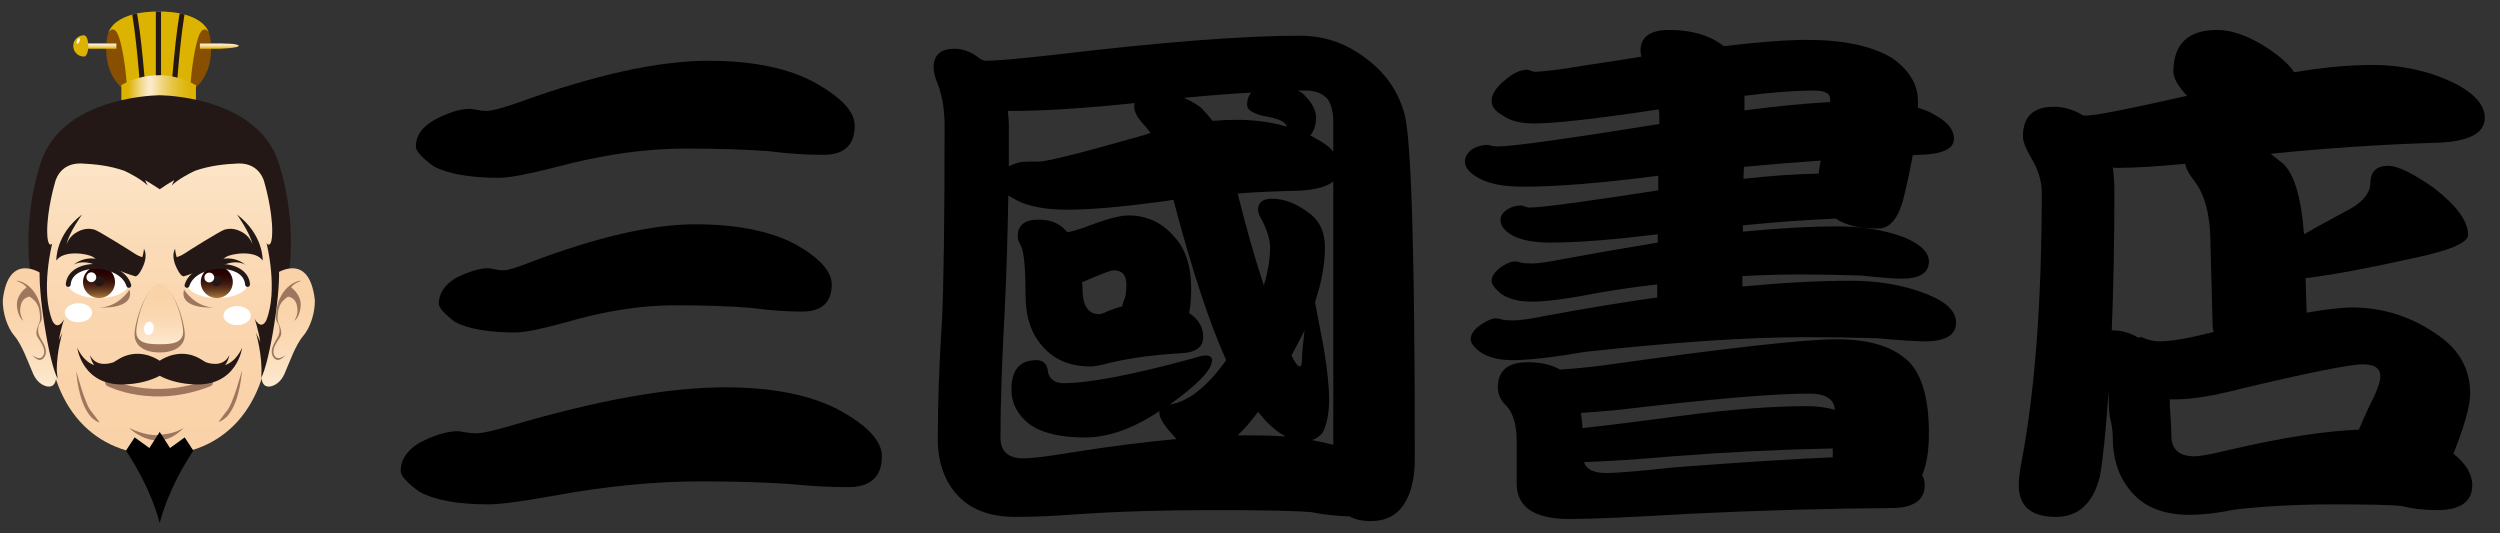
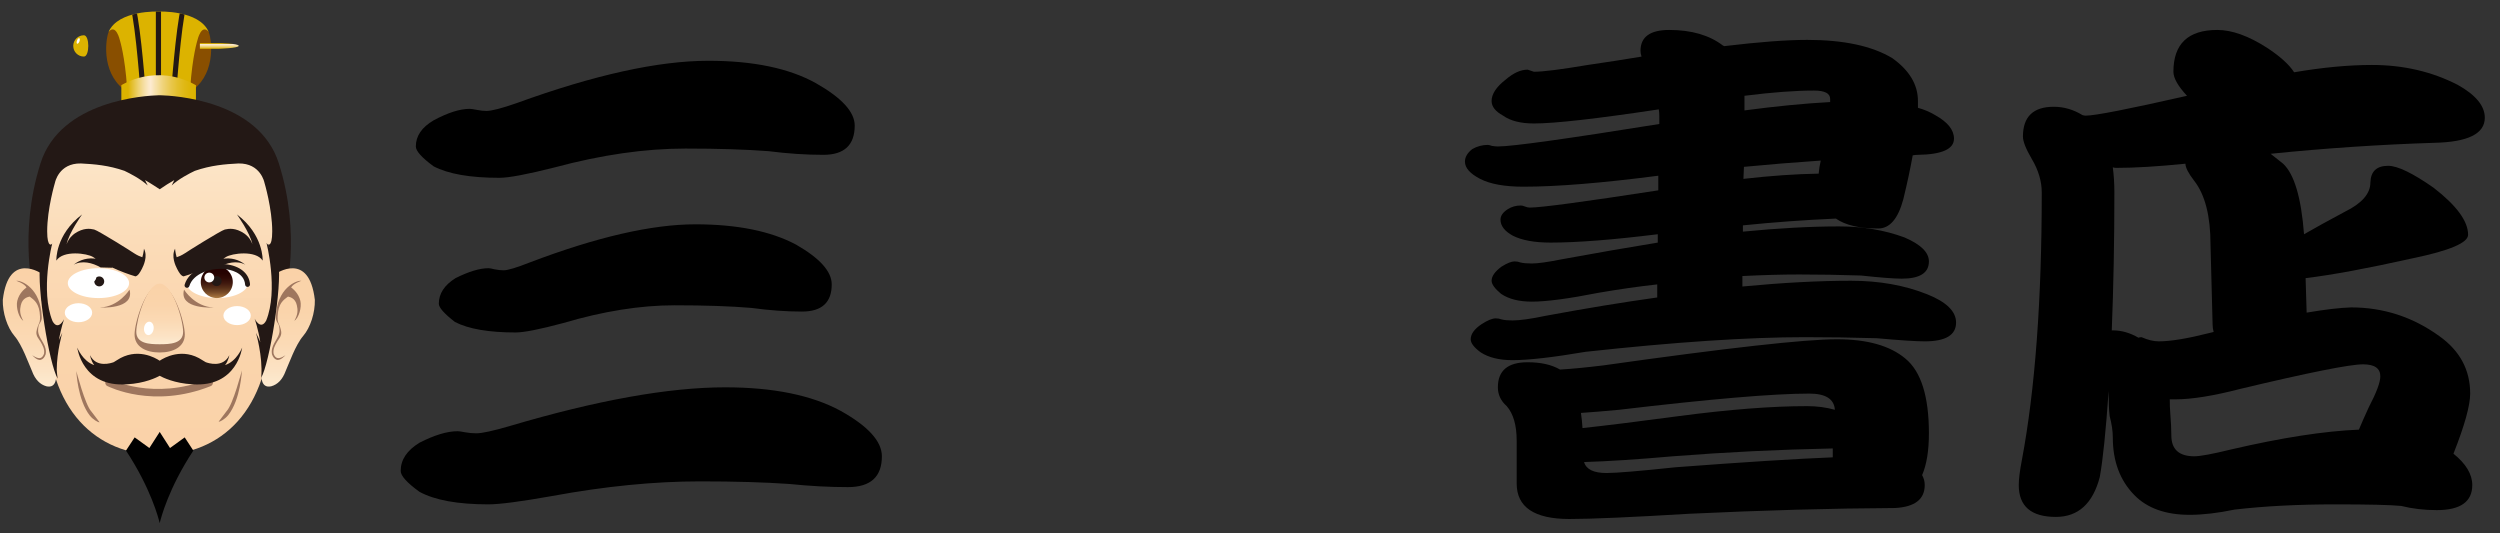
<svg xmlns="http://www.w3.org/2000/svg" xmlns:xlink="http://www.w3.org/1999/xlink" version="1.1" id="レイヤー_1" x="0px" y="0px" width="897.181px" height="191.392px" viewBox="0 0 897.181 191.392" enable-background="new 0 0 897.181 191.392" xml:space="preserve">
  <rect x="0" y="0" width="897.181" height="191.392" fill="#333333" stroke="none" />
  <g>
    <g>
      <g>
        <path fill="#894F00" d="M39.251,11.009c-0.875,0.756-3.391,12.636,3.719,19.786c6.78,7.312,5.237-1.422,5.237-1.422L43.463,8.359     C43.463,8.359,40.117,10.262,39.251,11.009z" />
        <path fill="#894F00" d="M74.633,11.009c0.86,0.756,3.39,12.636-3.726,19.786c-6.785,7.312-5.242-1.422-5.242-1.422l4.756-21.014     C70.421,8.359,73.758,10.262,74.633,11.009z" />
        <g>
          <path fill="#DCB300" d="M56.931,4.147c0,0-14.499-0.631-17.953,7.29c2.667-3.118,4.045,2.998,4.045,2.998      s1.806,5.707,2.571,16.926c-0.892,6.299,23.57,6.299,22.695,0c0.753-11.219,2.568-16.926,2.568-16.926s1.369-6.115,4.037-2.998      C71.431,3.517,56.931,4.147,56.931,4.147z" />
        </g>
        <g>
          <defs>
            <path id="SVGID_1_" d="M57.79,27.405h-1.859V0.171h1.859V27.405z M47.963,0.773c-2.027-2.108-3.844-1.586-1.863,0.055       c1.993,1.641,4.035,28.546,4.035,28.546l1.859-0.056C51.994,29.318,49.969,3.343,47.963,0.773z M61.728,28.929l1.859,0.061       c0,0,2.05-26.904,4.042-28.545c1.973-1.641,0.163-2.171-1.863-0.055C63.75,2.96,61.728,28.929,61.728,28.929z" />
          </defs>
          <clipPath id="SVGID_2_">
            <use xlink:href="#SVGID_1_" overflow="visible" />
          </clipPath>
          <g clip-path="url(#SVGID_2_)">
            <path fill="#231815" d="M56.931,4.147c0,0-14.499-0.631-17.953,7.29c2.667-3.118,4.045,2.998,4.045,2.998       s1.806,5.707,2.571,16.926c-0.892,6.299,23.57,6.299,22.695,0c0.753-11.219,2.568-16.926,2.568-16.926s1.369-6.115,4.037-2.998       C71.431,3.517,56.931,4.147,56.931,4.147z" />
          </g>
        </g>
      </g>
      <linearGradient id="SVGID_3_" gradientUnits="userSpaceOnUse" x1="43.547" y1="34.357" x2="70.316" y2="34.357">
        <stop offset="0.09" style="stop-color:#DCB300" />
        <stop offset="0.143" style="stop-color:#E3BF2D" />
        <stop offset="0.232" style="stop-color:#EED273" />
        <stop offset="0.306" style="stop-color:#F6DFA6" />
        <stop offset="0.362" style="stop-color:#FBE8C5" />
        <stop offset="0.393" style="stop-color:#FDEBD1" />
        <stop offset="0.447" style="stop-color:#F8E3B3" />
        <stop offset="0.552" style="stop-color:#F0D47D" />
        <stop offset="0.656" style="stop-color:#E9C850" />
        <stop offset="0.754" style="stop-color:#E3BF2D" />
        <stop offset="0.847" style="stop-color:#DFB814" />
        <stop offset="0.931" style="stop-color:#DDB405" />
        <stop offset="1" style="stop-color:#DCB300" />
      </linearGradient>
      <path fill="url(#SVGID_3_)" d="M70.316,41.732H43.547V30.575c0,0,12.328-8.085,26.769,0V41.732z" />
      <g>
        <g>
          <linearGradient id="SVGID_4_" gradientUnits="userSpaceOnUse" x1="35.915" y1="15.47" x2="35.915" y2="17.506">
            <stop offset="0.09" style="stop-color:#DCB300" />
            <stop offset="0.093" style="stop-color:#DEB710" />
            <stop offset="0.102" style="stop-color:#E6C33D" />
            <stop offset="0.112" style="stop-color:#ECCE65" />
            <stop offset="0.122" style="stop-color:#F1D786" />
            <stop offset="0.133" style="stop-color:#F6DEA2" />
            <stop offset="0.144" style="stop-color:#F9E4B7" />
            <stop offset="0.158" style="stop-color:#FBE8C6" />
            <stop offset="0.173" style="stop-color:#FDEACE" />
            <stop offset="0.197" style="stop-color:#FDEBD1" />
            <stop offset="0.278" style="stop-color:#FBE8C6" />
            <stop offset="0.42" style="stop-color:#F7E0A9" />
            <stop offset="0.606" style="stop-color:#EFD379" />
            <stop offset="0.828" style="stop-color:#E5C238" />
            <stop offset="1" style="stop-color:#DCB300" />
          </linearGradient>
-           <rect x="30.063" y="15.47" fill="url(#SVGID_4_)" width="11.703" height="2.036" />
          <linearGradient id="SVGID_5_" gradientUnits="userSpaceOnUse" x1="78.701" y1="15.47" x2="78.701" y2="17.506">
            <stop offset="0.09" style="stop-color:#DCB300" />
            <stop offset="0.093" style="stop-color:#DEB710" />
            <stop offset="0.102" style="stop-color:#E6C33D" />
            <stop offset="0.112" style="stop-color:#ECCE65" />
            <stop offset="0.122" style="stop-color:#F1D786" />
            <stop offset="0.133" style="stop-color:#F6DEA2" />
            <stop offset="0.144" style="stop-color:#F9E4B7" />
            <stop offset="0.158" style="stop-color:#FBE8C6" />
            <stop offset="0.173" style="stop-color:#FDEACE" />
            <stop offset="0.197" style="stop-color:#FDEBD1" />
            <stop offset="0.278" style="stop-color:#FBE8C6" />
            <stop offset="0.42" style="stop-color:#F7E0A9" />
            <stop offset="0.606" style="stop-color:#EFD379" />
            <stop offset="0.828" style="stop-color:#E5C238" />
            <stop offset="1" style="stop-color:#DCB300" />
          </linearGradient>
          <path fill="url(#SVGID_5_)" d="M85.669,16.44c0,0.847-7.007,1.066-7.007,1.066h-6.929V15.47h6.929      C78.662,15.47,85.669,15.593,85.669,16.44z" />
        </g>
        <path fill="#DCB300" d="M30.108,20.3c-2.122,0-3.821-1.7-3.821-3.822c0-2.101,1.699-3.821,3.821-3.821     C32.209,12.657,32.209,20.3,30.108,20.3z" />
        <path fill="#FFFFFF" d="M28.511,14.863c-0.204,0.55-0.579,0.916-0.809,0.834c-0.251-0.104-0.263-0.616-0.06-1.166     c0.204-0.551,0.562-0.916,0.809-0.835C28.698,13.788,28.714,14.313,28.511,14.863z" />
      </g>
    </g>
    <linearGradient id="SVGID_6_" gradientUnits="userSpaceOnUse" x1="57.333" y1="43.09" x2="57.333" y2="163.242">
      <stop offset="0.006" style="stop-color:#FDEBD1" />
      <stop offset="0.095" style="stop-color:#FCE6C9" />
      <stop offset="0.382" style="stop-color:#FBDBB7" />
      <stop offset="0.679" style="stop-color:#FAD4AC" />
      <stop offset="1" style="stop-color:#FAD2A8" />
    </linearGradient>
    <path fill="url(#SVGID_6_)" d="M97.016,114.626c0,32.757-17.931,48.615-40.047,48.615c-22.13,0-40.063-15.858-40.063-48.615   c0,0-19.739-71.537,40.063-71.537C115.153,43.09,99.732,96.186,97.016,114.626z" />
    <path fill="#9E765E" d="M32.308,149.23c1.037,1.271,2.854,2.423,3.429,2.309l-2.913-3.823c-2.295-2.392-5.407-14.435-5.438-14.552   C27.386,133.165,27.823,143.623,32.308,149.23z" />
    <path fill="#9E765E" d="M81.889,148.989c-1.025,1.292-2.868,2.441-3.428,2.332l2.897-3.828c2.297-2.406,5.415-14.437,5.458-14.563   C86.817,132.93,86.375,143.39,81.889,148.989z" />
-     <path fill="#9E765E" d="M56.69,158.074c5.419,0,9.193-4.512,9.193-4.512c-3.058,1.827-5.482,2.191-9.244,2.548   c-4.512,0.404-10.279-2.535-10.317-2.548C46.322,153.562,50.791,158.074,56.69,158.074z" />
    <g>
      <path fill="#9E765E" d="M46.482,103.947c0,0-3.78,6.168-10.66,6.414C35.822,110.361,48.448,111.182,46.482,103.947z" />
      <path fill="#9E765E" d="M66.047,103.947c0,0,3.774,6.168,10.664,6.414C76.711,110.361,64.078,111.182,66.047,103.947z" />
    </g>
    <path fill="#231815" d="M100.062,58.613C92.898,35.936,62.22,34.301,57.603,34.186l0,0h-0.581l0,0   c-4.646,0.115-35.323,1.75-42.487,24.427c-8.162,25.88-2.266,47.199-2.266,47.199s3.468-13.798,6.421-18.22   c0,0-1.759,1.66-1.759-4.563c0-8.163,2.798-17.489,2.798-17.489s1.333-7.029,9.298-6.878c4.855,0.241,9.937,0.662,15.64,2.647   c1.859,0.875,5.85,2.91,8.338,5.249c-0.332-0.712-0.644-1.347-0.958-1.928c1.697,0.941,5.275,3.294,5.275,3.294   c1.811-1.267,3.55-2.354,5.232-3.294c-0.291,0.582-0.608,1.216-0.936,1.928c2.478-2.339,6.463-4.375,8.313-5.249   c5.73-1.985,10.811-2.406,15.639-2.647c7.983-0.151,9.326,6.878,9.326,6.878s2.798,9.326,2.798,17.489   c0,6.223-1.764,4.563-1.764,4.563c2.948,4.421,6.426,18.22,6.426,18.22S108.253,84.493,100.062,58.613z" />
    <path d="M57.338,187.653c0.391-1.662,3.131-12.429,12.045-25.948l-3.102-4.74l-5.266,3.814l-3.678-5.736v-0.067l-0.04,0.033   l-0.011-0.033v0.067l-3.68,5.736l-5.279-3.814l-3.114,4.74c8.917,13.519,11.682,24.286,12.072,25.948H57.338z" />
    <g>
      <path fill="#9E765E" d="M66.321,120.046c0,4.37-4.046,6.454-9.023,6.454c-4.976,0-9.006-2.084-9.006-6.454    c0-4.369,4.03-17.693,9.006-17.693C62.275,102.353,66.321,115.677,66.321,120.046z" />
      <linearGradient id="SVGID_7_" gradientUnits="userSpaceOnUse" x1="57.312" y1="101.795" x2="57.312" y2="123.54">
        <stop offset="0.006" style="stop-color:#FAD2A8" />
        <stop offset="0.363" style="stop-color:#FAD4AB" />
        <stop offset="0.632" style="stop-color:#FBDAB5" />
        <stop offset="0.87" style="stop-color:#FCE3C5" />
        <stop offset="1" style="stop-color:#FDEBD1" />
      </linearGradient>
      <path fill="url(#SVGID_7_)" d="M65.718,119.058c0,4.264-4.593,4.483-8.42,4.483c-3.692,0-8.391-0.219-8.391-4.483    c0-4.261,3.755-17.262,8.391-17.262C61.946,101.795,65.718,114.796,65.718,119.058z" />
      <path fill="#FFFFFF" d="M55.128,118.061c-0.17,1.323-1.064,2.299-2.025,2.187c-0.947-0.114-1.579-1.282-1.407-2.604    c0.172-1.322,1.065-2.299,2.024-2.187C54.672,115.572,55.299,116.738,55.128,118.061z" />
    </g>
    <g>
      <g>
        <linearGradient id="SVGID_8_" gradientUnits="userSpaceOnUse" x1="10.584" y1="96.279" x2="10.584" y2="138.74">
          <stop offset="0.006" style="stop-color:#FAD2A8" />
          <stop offset="0.363" style="stop-color:#FAD4AB" />
          <stop offset="0.632" style="stop-color:#FBDAB5" />
          <stop offset="0.87" style="stop-color:#FCE3C5" />
          <stop offset="1" style="stop-color:#FDEBD1" />
        </linearGradient>
        <path fill="url(#SVGID_8_)" d="M15.189,98.351c0,0-12.121-8.611-14.185,9.275c-0.102,4.574,1.554,9.878,4.233,13.001     c2.695,3.121,5.087,9.972,6.224,12.482c1.134,3.118,2.899,4.875,5.165,5.513c3.932,0.938,3.529-4.036,3.529-4.036l-1.965-11.576     l-3.22-15.276L15.189,98.351z" />
        <path fill="#9E765E" d="M14.998,122.172c-0.611-1.03-1.174-2.005-1.31-3.083c-0.06-0.634,0.046-1.94,0.302-2.556     c0.272-0.649,1.146-1.41,0.981-2.892c-0.315-10.116-7.241-13.122-9.155-12.872c0,0,2.921,0.95,3.696,2.385     c-0.724,0.534-2.688,2.121-3.322,4.852c-0.532,2.3,0.578,6.11,2.165,7.112c-1.345-2.355-1.254-3.937-0.902-5.524     c0.578-2.734,2.656-3.016,3.197-3.159c1.586,1.212,3.555,2.394,3.71,7.218c0.054,1.63-0.208,2.122-0.508,2.759     c-0.6,1.275-0.794,2.711-0.794,2.711c-0.109,1.573,0.788,2.339,1.422,3.409c0.818,1.405,1.599,2.749,1.321,4.408     c-0.284,0.82-0.722,1.356-1.278,1.526c-1.133,0.355-2.952-1-2.971-1.015c0,0,1.719,2.104,3.146,1.666     c0.766-0.247,1.342-0.925,1.7-2.007c0.05-0.29,0.08-0.564,0.08-0.837C16.478,124.689,15.736,123.431,14.998,122.172z" />
      </g>
      <g>
        <linearGradient id="SVGID_9_" gradientUnits="userSpaceOnUse" x1="103.41" y1="96.279" x2="103.41" y2="138.74">
          <stop offset="0.006" style="stop-color:#FAD2A8" />
          <stop offset="0.363" style="stop-color:#FAD4AB" />
          <stop offset="0.632" style="stop-color:#FBDAB5" />
          <stop offset="0.87" style="stop-color:#FCE3C5" />
          <stop offset="1" style="stop-color:#FDEBD1" />
        </linearGradient>
        <path fill="url(#SVGID_9_)" d="M98.804,98.351c0,0,12.121-8.611,14.186,9.275c0.101,4.574-1.555,9.878-4.233,13.001     c-2.695,3.121-5.086,9.972-6.225,12.482c-1.134,3.118-2.898,4.875-5.165,5.513c-3.931,0.938-3.529-4.036-3.529-4.036     l1.965-11.576l3.22-15.276L98.804,98.351z" />
        <path fill="#9E765E" d="M98.996,122.172c0.61-1.03,1.174-2.005,1.31-3.083c0.06-0.634-0.045-1.94-0.302-2.556     c-0.272-0.649-1.147-1.41-0.982-2.892c0.316-10.116,7.241-13.122,9.155-12.872c0,0-2.921,0.95-3.696,2.385     c0.724,0.534,2.689,2.121,3.323,4.852c0.532,2.3-0.579,6.11-2.165,7.112c1.345-2.355,1.254-3.937,0.901-5.524     c-0.578-2.734-2.655-3.016-3.196-3.159c-1.587,1.212-3.556,2.394-3.711,7.218c-0.053,1.63,0.209,2.122,0.509,2.759     c0.6,1.275,0.794,2.711,0.794,2.711c0.109,1.573-0.788,2.339-1.422,3.409c-0.819,1.405-1.6,2.749-1.322,4.408     c0.284,0.82,0.721,1.356,1.278,1.526c1.132,0.355,2.951-1,2.971-1.015c0,0-1.72,2.104-3.146,1.666     c-0.767-0.247-1.342-0.925-1.7-2.007c-0.051-0.29-0.081-0.564-0.081-0.837C97.515,124.689,98.257,123.431,98.996,122.172z" />
      </g>
    </g>
    <g>
      <g>
        <path fill="#FFFFFF" d="M46.331,101.611c0,2.953-4.924,5.359-10.999,5.359c-6.077,0-11-2.406-11-5.359s4.924-5.358,11-5.358     C41.407,96.252,46.331,98.658,46.331,101.611z" />
        <linearGradient id="SVGID_10_" gradientUnits="userSpaceOnUse" x1="35.535" y1="95.487" x2="35.535" y2="106.97">
          <stop offset="0.006" style="stop-color:#230000" />
          <stop offset="0.227" style="stop-color:#260301" />
          <stop offset="0.393" style="stop-color:#300B06" />
          <stop offset="0.541" style="stop-color:#40190E" />
          <stop offset="0.678" style="stop-color:#562E18" />
          <stop offset="0.808" style="stop-color:#744826" />
          <stop offset="0.931" style="stop-color:#986737" />
          <stop offset="1" style="stop-color:#AF7C42" />
        </linearGradient>
-         <circle fill="url(#SVGID_10_)" cx="35.535" cy="101.229" r="5.743" />
-         <path fill="#231815" d="M32.417,94.816c-5.141,0.54-8.516,3.295-8.806,7.198c-0.034,0.482,0.328,0.91,0.821,0.951     c0.489,0.025,0.903-0.327,0.93-0.809c0.338-4.523,5.63-5.416,7.223-5.589c5.134-0.54,11.484,1.634,12.791,6.088     c0.149,0.482,0.636,0.747,1.094,0.597c0.478-0.123,0.741-0.611,0.603-1.093C45.485,96.754,38.376,94.174,32.417,94.816z" />
      </g>
      <g>
        <path fill="#FFFFFF" d="M67,101.611c0,2.953,4.925,5.359,11,5.359c6.076,0,11-2.406,11-5.359s-4.924-5.358-11-5.358     C71.924,96.252,67,98.658,67,101.611z" />
        <linearGradient id="SVGID_11_" gradientUnits="userSpaceOnUse" x1="77.798" y1="95.487" x2="77.798" y2="106.97">
          <stop offset="0.006" style="stop-color:#230000" />
          <stop offset="0.227" style="stop-color:#260301" />
          <stop offset="0.393" style="stop-color:#300B06" />
          <stop offset="0.541" style="stop-color:#40190E" />
          <stop offset="0.678" style="stop-color:#562E18" />
          <stop offset="0.808" style="stop-color:#744826" />
          <stop offset="0.931" style="stop-color:#986737" />
          <stop offset="1" style="stop-color:#AF7C42" />
        </linearGradient>
        <ellipse fill="url(#SVGID_11_)" cx="77.798" cy="101.229" rx="5.746" ry="5.741" />
        <path fill="#231815" d="M80.921,94.816c5.141,0.54,8.508,3.295,8.805,7.198c0.028,0.482-0.328,0.91-0.822,0.951     c-0.491,0.025-0.91-0.327-0.935-0.809c-0.338-4.523-5.626-5.416-7.224-5.589c-5.13-0.54-11.484,1.634-12.789,6.088     c-0.149,0.482-0.638,0.747-1.091,0.597c-0.482-0.123-0.746-0.611-0.601-1.093C67.852,96.754,74.961,94.174,80.921,94.816z" />
      </g>
      <path fill="#231815" d="M37.398,101c0,0.987-0.788,1.775-1.775,1.775c-0.987,0-1.785-0.788-1.785-1.775    c0-0.987,0.797-1.795,1.785-1.795C36.61,99.205,37.398,100.013,37.398,101z" />
      <path fill="#231815" d="M79.533,100.9c0,0.986-0.799,1.775-1.784,1.775s-1.796-0.789-1.796-1.775c0-0.987,0.812-1.805,1.796-1.805    S79.533,99.913,79.533,100.9z" />
    </g>
    <path fill="#231815" d="M21.11,122.049c0.803-4.382,1.867-7.477,1.867-7.477s-2.101,4.355-4.131,0.675   c-4.463-10.96-0.102-27.896-0.102-27.896s-3.529,4.712-4.311,7.561c-1.284,7.861,3.161,35.708,6.277,40.987   c-0.176-1.04-0.284-2.081-0.35-3.137c0.006-6.569,1.992-13.344,1.992-13.344C21.868,120.37,21.478,121.244,21.11,122.049z" />
    <path fill="#231815" d="M99.931,94.721c-0.783-2.846-4.298-7.559-4.298-7.559s4.347,16.91-0.109,27.896   c-2.031,3.669-4.136-0.682-4.136-0.682s1.236,3.54,2.034,8.432c-0.413-0.988-0.933-2.111-1.564-3.378c0,0,2.467,8.43,1.915,15.594   c0.002,0,0.002,0,0.002,0c-0.044,0.219-0.063,0.441-0.109,0.671C96.779,130.431,101.215,102.584,99.931,94.721z" />
    <g>
      <path fill="#231815" d="M51.666,89.26c0,0-0.109,1.473-0.591,3.054c-0.73-0.24-1.67-0.587-3.078-1.504    c-0.391-0.325-12.736-8.065-14.189-8.436c-1.447-0.342-3.853-0.703-7.018,1.438c-0.716,0.553-2.028,1.524-2.903,3.834    c0.912-4.217,5.578-10.696,5.578-10.696c-9.705,7.381-9.243,16.568-9.243,16.568c2.486-3.811,11.03-2.625,13.18-1.282    c0.293,0.196,0.6,0.407,0.928,0.61c-2.568-0.379-5.452,0.172-7.896,2.149c3.03-1.641,6.692-0.719,9.705,0.984l4.13,0.109    c-0.033-0.054-0.087-0.094-0.131-0.139c3.067,1.416,6.169,2.56,8.466,3.233c0.93-0.18,1.659-1.426,2.296-2.657    C51.487,95.377,53.111,92.058,51.666,89.26z" />
      <path fill="#231815" d="M62.821,89.26c0,0,0.105,1.473,0.584,3.054c0.729-0.24,1.669-0.587,3.079-1.504    c0.391-0.325,12.742-8.065,14.188-8.436c1.452-0.342,3.858-0.703,7.019,1.438c0.723,0.553,2.035,1.524,2.906,3.834    c-0.915-4.217-5.574-10.696-5.574-10.696c9.697,7.381,9.24,16.568,9.24,16.568c-2.492-3.811-11.034-2.625-13.178-1.282    c-0.301,0.196-0.606,0.407-0.931,0.61c2.571-0.379,5.447,0.172,7.89,2.149c-3.025-1.641-6.688-0.719-9.705,0.984l-4.13,0.109    c0.039-0.054,0.095-0.094,0.131-0.139c-3.068,1.416-6.161,2.56-8.46,3.233c-0.935-0.18-1.664-1.426-2.299-2.657    C62.994,95.377,61.368,92.058,62.821,89.26z" />
    </g>
    <path fill="#FFFFFF" d="M33.076,112.22c0,1.891-2.19,3.419-4.915,3.419c-2.704,0-4.914-1.528-4.914-3.419   c0-1.882,2.209-3.409,4.914-3.409C30.886,108.811,33.076,110.338,33.076,112.22z" />
    <path fill="#FFFFFF" d="M34.54,99.483c0,0.98-0.8,1.765-1.765,1.765c-0.965,0-1.766-0.785-1.766-1.765   c0-0.965,0.801-1.754,1.766-1.754C33.74,97.729,34.54,98.519,34.54,99.483z" />
    <path fill="#FFFFFF" d="M90.001,113.26c0,1.883-2.191,3.411-4.914,3.411c-2.705,0-4.915-1.528-4.915-3.411   c0-1.889,2.21-3.417,4.915-3.417C87.811,109.843,90.001,111.372,90.001,113.26z" />
    <path fill="#FFFFFF" d="M76.874,99.589c0,0.984-0.799,1.761-1.763,1.761c-0.971,0-1.766-0.777-1.766-1.761   c0-0.969,0.795-1.75,1.766-1.75C76.075,97.839,76.874,98.62,76.874,99.589z" />
    <path fill="#9E765E" d="M74.624,136.118c-19.458,7.731-34.775,0.117-34.936,0.054c-0.656-0.331-1.441-0.083-1.776,0.562   c-0.334,0.644-0.083,1.454,0.573,1.789c0.656,0.33,16.509,8.25,37.111,0.051c0.677-0.268,1.005-1.036,0.73-1.726   C76.055,136.172,75.29,135.844,74.624,136.118z" />
    <path fill="#231815" d="M80.762,131.032c1.252-1.585,1.535-3.554,1.535-3.554c-2.285,4.657-7.664,2.808-8.488,2.49   c-0.363-0.193-0.707-0.412-1.088-0.655c-7.204-4.844-13.921-0.859-15.423,0.14c-1.476-0.999-8.204-4.984-15.422-0.14   c-0.356,0.243-0.71,0.462-1.059,0.655c-0.841,0.317-6.213,2.167-8.509-2.49c0,0,0.286,1.969,1.531,3.554   c-4.175-1.366-6.125-6.288-6.125-6.288s1.797,14.328,17.827,13.167c6.451-0.317,10.793-2.503,11.757-3.05   c0.983,0.547,5.334,2.733,11.763,3.05c16.055,1.161,17.848-13.167,17.848-13.167S84.962,129.666,80.762,131.032z" />
  </g>
  <g>
    <path d="M164.23,154.75c0.498,0,1.374,0.126,2.625,0.375c1.374,0.252,2.748,0.375,4.125,0.375c1.998,0,6-0.873,12-2.625   c31.248-9.249,57-13.875,77.25-13.875c17.25,0,31.061,2.813,41.438,8.438c9.873,5.502,14.813,10.939,14.813,16.313   c0,7.374-4.063,11.063-12.188,11.063c-6.627,0-13.626-0.375-21-1.125c-8.877-0.627-19.564-0.938-32.063-0.938   c-16.377,0-34.063,1.749-53.063,5.25c-11.25,1.998-18.876,3-22.875,3c-11.001,0-19.251-1.5-24.75-4.5   c-4.5-3.252-6.75-5.751-6.75-7.5c0-3.999,2.25-7.374,6.75-10.125C155.916,156.127,160.48,154.75,164.23,154.75z M168.543,39.063   c0.498,0,1.374,0.126,2.625,0.375c1.248,0.252,2.373,0.375,3.375,0.375c1.875,0,5.499-0.938,10.875-2.813   c27.873-10.125,50.813-15.188,68.813-15.188c16.125,0,28.998,2.689,38.625,8.063c9.249,5.25,13.875,10.313,13.875,15.188   c0,7.002-3.75,10.5-11.25,10.5c-6.252,0-12.814-0.437-19.688-1.313c-8.25-0.624-18.188-0.938-29.813-0.938   c-14.502,0-30.126,2.25-46.875,6.75c-9.876,2.502-16.5,3.75-19.875,3.75c-10.5,0-18.375-1.374-23.625-4.125   c-4.251-3.123-6.375-5.499-6.375-7.125c0-3.75,2.124-6.873,6.375-9.375C160.729,40.439,165.042,39.063,168.543,39.063z    M175.293,96.25c0.498,0,1.187,0.126,2.063,0.375c1.248,0.252,2.373,0.375,3.375,0.375c1.5,0,4.623-0.938,9.375-2.813   c24-9.123,43.811-13.688,59.438-13.688c15,0,27.062,2.438,36.188,7.313c8.499,4.875,12.75,9.627,12.75,14.25   c0,6.501-3.563,9.75-10.688,9.75c-5.625,0-11.689-0.437-18.188-1.313c-7.377-0.624-16.564-0.938-27.563-0.938   c-12.252,0-25.564,2.127-39.938,6.375c-8.376,2.25-14.063,3.375-17.063,3.375c-9.627,0-16.875-1.248-21.75-3.75   c-3.876-3-5.813-5.186-5.813-6.563c0-3.624,1.998-6.686,6-9.188C168.229,97.439,172.167,96.25,175.293,96.25z" />
-     <path d="M342.543,17.5c3.249,0,6.375,1.251,9.375,3.75c0.75,0.375,1.374,0.563,1.875,0.563c3.498,0,11.438-0.686,23.813-2.063   c38.748-4.623,68.373-6.938,88.875-6.938c7.623,0,14.499,2.001,20.625,6c8.748,5.502,14.373,12.814,16.875,21.938   c2.499,8.625,3.75,49.875,3.75,123.75c0,6.75-1.189,12.062-3.563,15.938c-2.625,4.374-6.688,6.563-12.188,6.563   c-3.126,0-5.689-0.563-7.688-1.688c-4.752-0.126-9.252-0.627-13.5-1.5c-5.625-0.501-17.376-0.75-35.25-0.75   c-18.252,0-34.626,0.498-49.125,1.5c-8.25,0.624-15.563,0.938-21.938,0.938c-8.751,0-15.501-2.376-20.25-7.125   c-5.127-5.25-7.688-12.188-7.688-20.813c0-12.498,0.498-26.687,1.5-42.563c0.624-12.498,0.938-35.813,0.938-69.938   c0-5.373-0.75-10.187-2.25-14.438c-1.125-2.499-1.688-4.623-1.688-6.375C335.043,19.75,337.542,17.5,342.543,17.5z M422.23,157.563   c-0.501-0.498-1.002-1.061-1.5-1.688c-3.126-3.375-4.688-6-4.688-7.875c0-0.249,0.062-0.437,0.188-0.563   c-9.501,6.375-18.501,9.563-27,9.563c-8.625,0-15.188-1.562-19.688-4.688c-4.377-3.375-6.563-7.562-6.563-12.563   c0-6.999,3-10.5,9-10.5c2.499,0,3.873,1.438,4.125,4.313c0.624,2.625,2.499,3.938,5.625,3.938c9.123,0,24.498-2.936,46.125-8.813   c2.25-0.75,3.812-1.125,4.688-1.125c1.623,0,2.438,0.563,2.438,1.688c0,3.375-5.063,8.689-15.188,15.938   c6.624-0.999,13.374-6.311,20.25-15.938c-6.126-13.623-12.439-32.813-18.938-57.563c-2.25,0.375-4.377,0.688-6.375,0.938   c-13.377,1.752-23.938,2.625-31.688,2.625c-7.752,0-13.813-1.125-18.188-3.375c-1.125-0.624-2.127-1.187-3-1.688   c-0.252,15.252-0.688,29.127-1.313,41.625c-1.002,18.126-1.5,33.188-1.5,45.188c0,5.001,2.748,7.5,8.25,7.5   c2.874,0,8.499-0.686,16.875-2.063C398.292,160.188,410.98,158.564,422.23,157.563z M362.043,59.688   c2.124-1.125,4.374-1.688,6.75-1.688h3.938c2.874,0,14.874-3,36-9c1.5-0.375,2.874-0.812,4.125-1.313   c-0.75-1.125-1.5-2.063-2.25-2.813c-2.376-2.499-3.563-4.688-3.563-6.563c0-0.498,0.062-0.938,0.188-1.313   c-17.877,1.875-32.625,2.813-44.25,2.813c-0.375,0-0.814,0-1.313,0c0.249,1.752,0.375,3.501,0.375,5.25   C362.043,50.063,362.043,54.938,362.043,59.688z M372.73,78.813c4.248,0,7.5,1.313,9.75,3.938c0.249,0.252,0.437,0.439,0.563,0.563   c1.125-0.123,3-0.624,5.625-1.5c7.623-3,13.061-4.5,16.313-4.5c6.498,0,11.936,2.502,16.313,7.5   c4.125,4.377,6.188,10.626,6.188,18.75c0,3.375-0.252,6.313-0.75,8.813c3.375,2.127,5.063,5.001,5.063,8.625   c0,3.75-2.938,5.689-8.813,5.813c-10.377,0.627-19.313,1.939-26.813,3.938c-2.127,0.501-3.75,0.75-4.875,0.75   c-7.251,0-12.938-2.373-17.063-7.125c-4.125-4.5-6.188-10.623-6.188-18.375c0-9.249-0.501-15.062-1.5-17.438   c-0.876-1.5-1.313-2.748-1.313-3.75C365.23,80.813,367.729,78.813,372.73,78.813z M402.73,109.938   c0.123-0.873,0.437-1.811,0.938-2.813c0.375-1.374,0.563-3.062,0.563-5.063c0-3.375-1.564-5.063-4.688-5.063   c-0.876,0-4.626,1.438-11.25,4.313c0.123,0.75,0.188,1.5,0.188,2.25c0,6.126,1.998,9.188,6,9.188c0.624,0,1.688-0.375,3.188-1.125   C399.543,110.875,401.23,110.313,402.73,109.938z M424.855,35.125c2.124,0.876,4.125,2.001,6,3.375   c1.374,1.377,2.813,3,4.313,4.875c3-0.249,5.936-0.375,8.813-0.375c6.249,0,12.188,0.814,17.813,2.438   c-0.375-1.5-2.376-2.625-6-3.375c-5.502-0.873-8.25-2.373-8.25-4.5c0-1.749,0.498-3.188,1.5-4.313   C441.792,33.625,433.729,34.252,424.855,35.125z M478.48,159.625v-94.5c-2.625,2.127-7.438,3.252-14.438,3.375   c-6.627,0.126-13.251,0.439-19.875,0.938c3,12.126,6.123,23.127,9.375,33c1.5-4.875,2.25-9.437,2.25-13.688   c0-2.625-0.938-5.813-2.813-9.563c-1.002-1.623-1.5-2.936-1.5-3.938c0-2.625,1.688-3.938,5.063-3.938   c4.5,0,9.123,1.875,13.875,5.625c3.375,2.751,5.063,6.688,5.063,11.813c0,6-1.189,12.563-3.563,19.688   c0.75,4.002,1.811,9.563,3.188,16.688c1.248,7.626,1.875,13.688,1.875,18.188c0,4.875-0.75,8.813-2.25,11.813   c-1.002,1.377-2.314,2.314-3.938,2.813C473.541,158.438,476.104,159.001,478.48,159.625z M461.418,156.625   c-3.252-1.623-6.563-4.562-9.938-8.813c-2.625,3.501-5.063,6.313-7.313,8.438c1.998,0,3.873,0,5.625,0   C453.792,156.25,457.668,156.376,461.418,156.625z M468.168,118.563c-1.5,3-3.064,6-4.688,9c1.248,2.625,2.25,3.938,3,3.938   c0.498,0,0.75-0.75,0.75-2.25C467.23,127.375,467.541,123.813,468.168,118.563z M465.73,32.5c0.873,0.375,1.562,0.814,2.063,1.313   c3,2.877,4.5,5.689,4.5,8.438c0,2.502-0.688,4.626-2.063,6.375c0.624,0.252,1.187,0.563,1.688,0.938c3,1.5,5.186,3.126,6.563,4.875   V43.75c0-3.498-0.688-6.249-2.063-8.25c-1.875-1.998-4.438-3-7.688-3C467.854,32.5,466.855,32.5,465.73,32.5z" />
    <path d="M548.23,25l2.25,0.75c3.249,0,9.686-0.812,19.313-2.438c6.873-0.999,13.313-1.998,19.313-3   c-0.252-0.75-0.375-1.436-0.375-2.063c0-4.998,3.437-7.5,10.313-7.5c7.998,0,14.438,1.875,19.313,5.625   c0.123,0,0.249,0.064,0.375,0.188c12.498-1.5,22.436-2.25,29.813-2.25c13.125,0,23.312,2.188,30.563,6.563   c6.123,4.377,9.188,9.501,9.188,15.375c0,0.75,0,1.564,0,2.438c2.25,0.627,4.313,1.5,6.188,2.625c4.5,2.502,6.75,5.314,6.75,8.438   c0,3.75-4.313,5.689-12.938,5.813c-0.627,0-1.251,0.064-1.875,0.188c-0.876,4.875-2.001,10.125-3.375,15.75   c-1.875,7.002-4.875,10.5-9,10.5c-6.75,0-11.813-1.187-15.188-3.563c-11.25,0.501-22.377,1.313-33.375,2.438v2.25   c12.75-1.248,24.249-1.875,34.5-1.875c8.499,0,16.313,1.313,23.438,3.938c5.874,2.502,8.813,5.376,8.813,8.625   c0,4.125-3.252,6.188-9.75,6.188c-2.751,0-7.626-0.375-14.625-1.125c-7.626-0.249-15-0.375-22.125-0.375   c-6.126,0-12.938,0.188-20.438,0.563v3.75c14.499-1.374,27.498-2.063,39-2.063c10.125,0,19.248,1.626,27.375,4.875   c6.873,2.751,10.313,6.126,10.313,10.125c0,4.5-3.75,6.75-11.25,6.75c-3.126,0-8.877-0.375-17.25-1.125   c-8.625-0.249-17.188-0.375-25.688-0.375c-20.502,0-46.752,1.752-78.75,5.25c-11.751,2.001-20.502,3-26.25,3   c-4.752,0-8.563-0.938-11.438-2.813c-2.376-1.749-3.563-3.311-3.563-4.688c0-1.875,1.313-3.686,3.938-5.438   c2.124-1.374,3.812-2.063,5.063-2.063c0.75,0,1.436,0.126,2.063,0.375c0.999,0.252,2.312,0.375,3.938,0.375   c2.625,0,6.624-0.563,12-1.688c14.124-2.625,27.437-4.811,39.938-6.563v-4.688c-6.75,0.75-13.752,1.752-21,3   c-10.752,2.127-18.75,3.188-24,3.188c-4.626,0-8.314-0.938-11.063-2.813c-2.25-1.875-3.375-3.437-3.375-4.688   c0-1.623,1.187-3.311,3.563-5.063c1.998-1.248,3.563-1.875,4.688-1.875c0.75,0,1.436,0.126,2.063,0.375   c0.999,0.252,2.373,0.375,4.125,0.375c2.124,0,5.687-0.498,10.688-1.5c12.249-2.25,23.748-4.248,34.5-6v-3   c-16.125,2.001-28.939,3-38.438,3c-5.751,0-10.251-0.812-13.5-2.438c-3-1.623-4.5-3.563-4.5-5.813c0-1.374,0.873-2.625,2.625-3.75   c1.374-0.873,2.936-1.313,4.688-1.313c0.375,0,0.873,0.126,1.5,0.375c0.624,0.252,1.187,0.375,1.688,0.375   c3.999,0,19.374-2.063,46.125-6.188v-5.25C574.855,65.688,558.73,67,546.73,67c-6.75,0-11.938-0.938-15.563-2.813   c-3.627-1.875-5.438-3.938-5.438-6.188c0-1.623,0.873-3.123,2.625-4.5c1.749-0.999,3.624-1.5,5.625-1.5   c0.249,0,0.75,0.126,1.5,0.375c0.873,0.126,1.562,0.188,2.063,0.188c5.124,0,24.437-2.687,57.938-8.063v-3   c0-0.75-0.064-1.5-0.188-2.25c-22.377,3.375-37.313,5.063-44.813,5.063c-4.752,0-8.438-0.938-11.063-2.813   c-2.751-1.5-4.125-3.249-4.125-5.25c0-2.499,1.688-5.063,5.063-7.688C543.104,26.189,545.729,25,548.23,25z M548.23,130   c4.749,0,8.625,0.876,11.625,2.625c4.248-0.249,9.437-0.75,15.563-1.5c44.25-6.249,72.188-9.375,83.813-9.375   c10.875,0,19.061,2.314,24.563,6.938c5.625,4.626,8.438,13.564,8.438,26.813c0,6.252-0.814,11.25-2.438,15   c0.624,1.125,0.938,2.312,0.938,3.563c0,5.124-3.563,7.875-10.688,8.25c-22.752,0.123-47.376,0.812-73.875,2.063   c-20.751,1.248-35.063,1.875-42.938,1.875c-12.627,0-18.938-4.251-18.938-12.75v-15.375c0-5.499-1.189-9.624-3.563-12.375   c-2.127-1.875-3.188-4.125-3.188-6.75C537.543,133,541.105,130,548.23,130z M567.918,153.625   c8.124-0.873,19.688-2.312,34.688-4.313c18-2.373,33.311-3.563,45.938-3.563c3.498,0,6.812,0.439,9.938,1.313   c-0.252-3.873-3.313-5.813-9.188-5.813c-12.75,0-35.502,1.939-68.25,5.813c-5.376,0.501-9.938,0.876-13.688,1.125   C567.604,149.813,567.792,151.627,567.918,153.625z M657.73,164.125c0-0.999,0-2.063,0-3.188   c-19.125,0.375-38.25,1.313-57.375,2.813c-12.75,1.125-23.376,1.813-31.875,2.063c0.75,2.625,3.437,3.938,8.063,3.938   c3.498,0,11.748-0.688,24.75-2.063C626.166,165.813,644.98,164.626,657.73,164.125z M625.855,59.875l-0.188,4.313   c9.873-1.125,18.873-1.749,27-1.875c0.123-1.5,0.375-3.062,0.75-4.688C644.166,58.252,634.979,59.002,625.855,59.875z    M626.043,34.375v5.25c11.25-1.5,21.498-2.499,30.75-3c0-0.498,0-0.873,0-1.125c0-1.998-1.939-3-5.813-3   C644.23,32.5,635.916,33.127,626.043,34.375z" />
    <path d="M795.73,10.75c5.25,0,11.186,2.127,17.813,6.375c4.749,3.126,7.998,6.064,9.75,8.813   c10.248-1.749,19.562-2.625,27.938-2.625c11.25,0,21.498,2.376,30.75,7.125c6.498,3.627,9.75,7.564,9.75,11.813   c0,5.751-6.064,8.751-18.188,9c-19.5,0.627-39.064,1.939-58.688,3.938c1.374,1.125,2.874,2.314,4.5,3.563   c3.999,3.75,6.498,12.188,7.5,25.313c4.125-2.373,9-5.063,14.625-8.063c6.123-3,9.188-6.498,9.188-10.5c0.123-3.999,2.25-6,6.375-6   c3.375,0,8.813,2.625,16.313,7.875c8.25,6.375,12.375,12,12.375,16.875c0,2.877-6.627,5.689-19.875,8.438   c-16.251,3.627-29.063,6-38.438,7.125l0.375,12.375c6.624-1.125,11.936-1.749,15.938-1.875c11.625,0,22.187,3.439,31.688,10.313   c7.374,5.25,11.063,12.126,11.063,20.625c0,4.251-2.001,11.438-6,21.563c4.5,3.627,6.75,7.374,6.75,11.25c0,6-4.251,9-12.75,9   c-4.5,0-8.751-0.501-12.75-1.5c-3.75-0.375-11.625-0.563-23.625-0.563c-13.377,0-25.438,0.624-36.188,1.875   c-6,1.248-11.376,1.875-16.125,1.875c-8.625,0-15.252-2.376-19.875-7.125c-5.127-5.25-7.688-12.123-7.688-20.625   c0-2.25-0.375-4.811-1.125-7.688c-0.252-1.875-0.375-4.875-0.375-9c-1.002,14.502-2.063,24.814-3.188,30.938   c-2.502,9.498-7.752,14.25-15.75,14.25c-8.877,0-13.313-3.814-13.313-11.438c0-2.127,0.375-5.124,1.125-9   c4.749-25.374,7.125-57.375,7.125-96c0-3.999-1.189-7.998-3.563-12c-2.127-3.624-3.188-6.311-3.188-8.063   c0-7.125,3.686-10.688,11.063-10.688c3.624,0,7.061,1.002,10.313,3c0.498,0.126,0.873,0.188,1.125,0.188   c3.375,0,15.498-2.373,36.375-7.125c-3.252-3.498-4.875-6.375-4.875-8.625C779.98,15.751,785.23,10.75,795.73,10.75z    M767.418,121.188c0.375-0.123,0.75-0.188,1.125-0.188c2.25,1.002,4.313,1.5,6.188,1.5c4.248,0,10.313-0.999,18.188-3   c0.498-0.123,0.999-0.249,1.5-0.375c-0.252-0.873-0.375-1.749-0.375-2.625l-0.75-28.688c0-10.248-1.939-17.874-5.813-22.875   c-2.127-2.748-3.188-4.811-3.188-6.188c-9.876,1.002-18.126,1.5-24.75,1.5c-0.501,0-0.938-0.062-1.313-0.188   c0.375,2.877,0.563,5.877,0.563,9c0,17.376-0.313,33.876-0.938,49.5c0.123,0,0.249,0,0.375,0   C761.354,118.563,764.418,119.438,767.418,121.188z M846.543,154.188c0.873-2.124,2.063-4.811,3.563-8.063   c2.748-5.25,4.125-8.936,4.125-11.063c0-2.874-2.063-4.313-6.188-4.313c-4.752,0-19.438,2.938-44.063,8.813   c-9.627,2.502-17.376,3.75-23.25,3.75c-0.75,0-1.438,0-2.063,0c0,1.875,0.062,3.563,0.188,5.063   c0.249,3.126,0.375,5.751,0.375,7.875c0,5.001,2.748,7.5,8.25,7.5c2.124,0,6.498-0.812,13.125-2.438   C818.854,157.064,834.168,154.688,846.543,154.188z" />
  </g>
</svg>